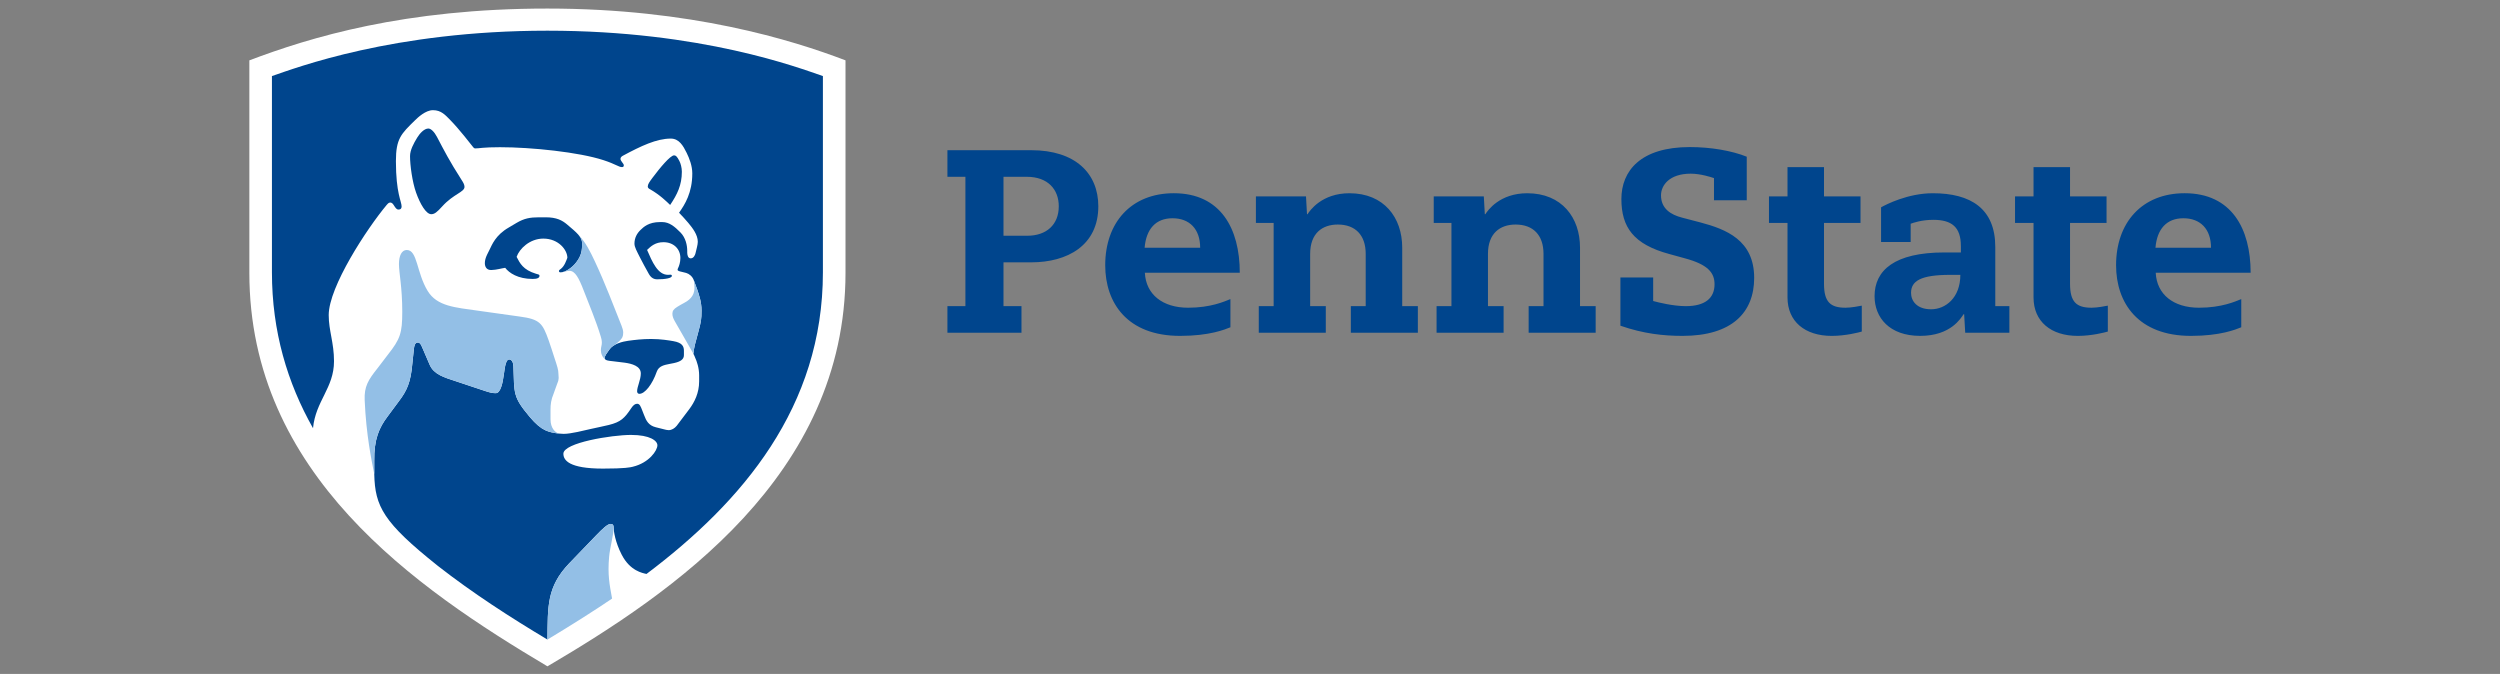
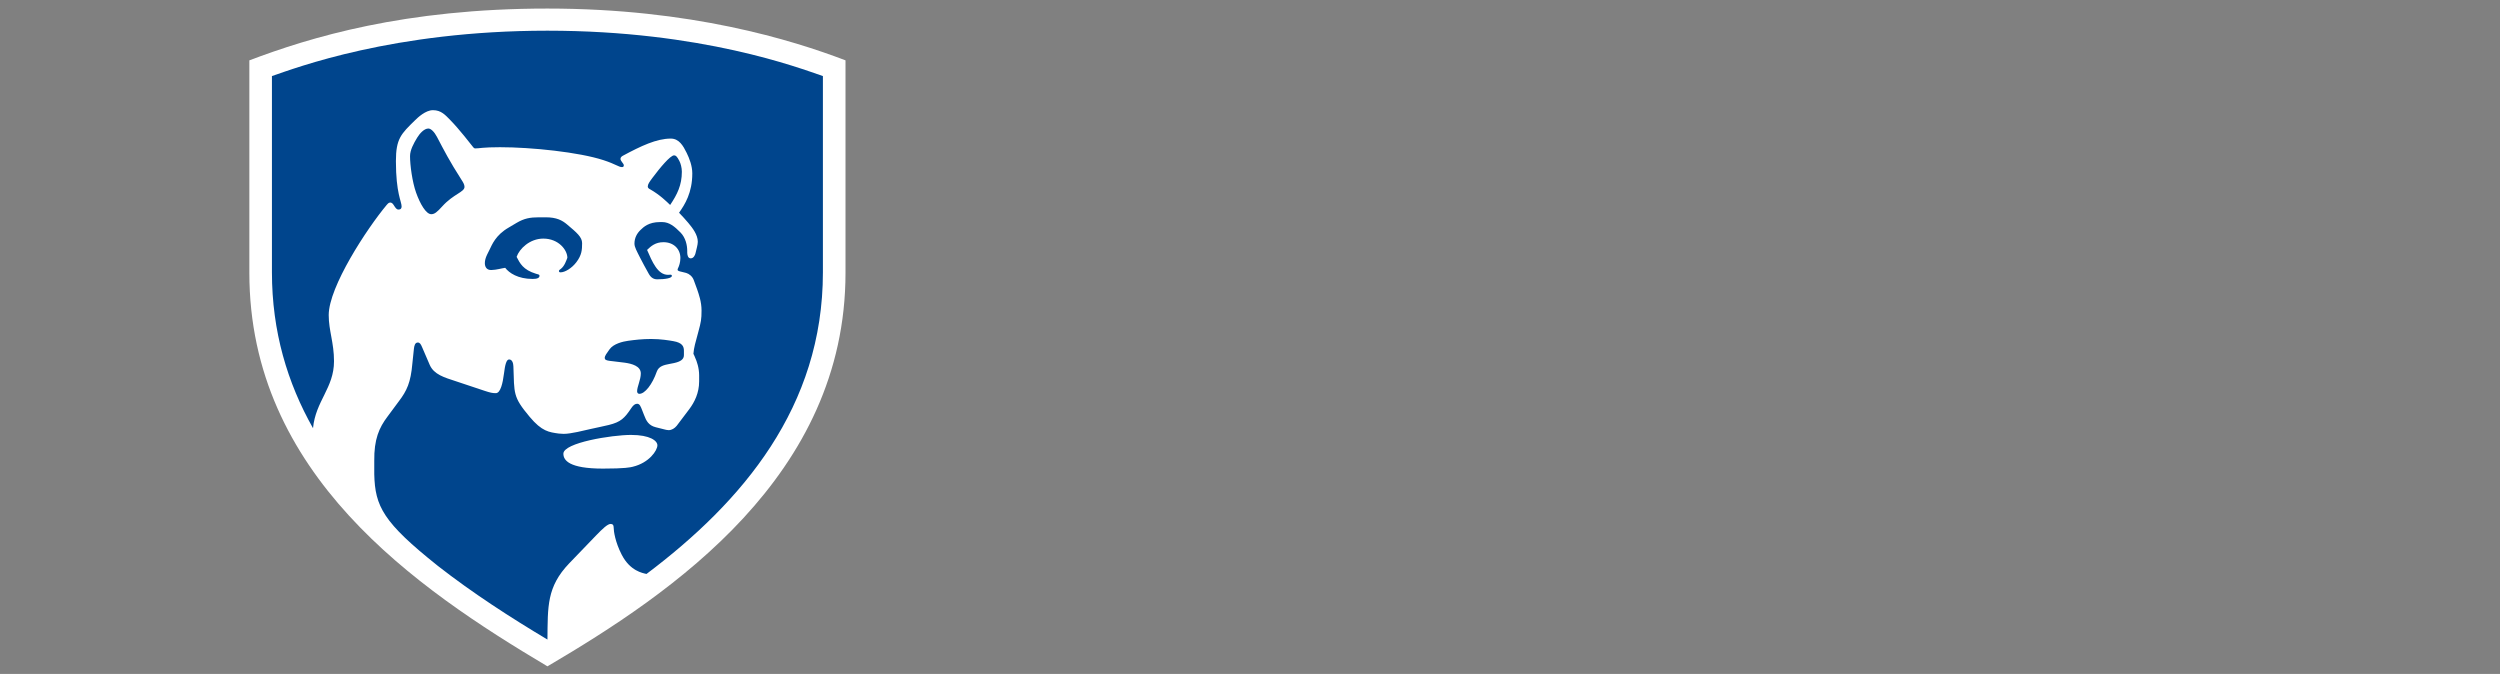
<svg xmlns="http://www.w3.org/2000/svg" id="Layer_1" viewBox="0 0 2504 675">
  <rect x="0" y="0" width="2504" height="675" fill="#808080" stroke="none" />
  <defs>
    <style>
      .cls-1 {
        fill: #00458d;
      }

      .cls-2 {
        fill: #93bfe6;
      }

      .cls-3 {
        fill: #fff;
      }
    </style>
  </defs>
  <g>
    <path class="cls-3" d="M548.31,667.4c-132.05-78.53-298.56-192.65-298.56-394.17V60.45c60.91-23.04,155.02-51.88,298.55-51.88s244.83,31.39,298.56,51.88v212.78c0,203.22-172.97,320.32-298.55,394.17Z" />
    <g>
      <path class="cls-1" d="M638.13,391.85c0-4.52,3.71-11.53,3.71-17.8,0-7.45-9.13-9.82-16.23-10.8-14.93-2.07-19.91-1.39-19.91-4.69,0-2.28,2.01-4.65,4.73-8.56,4.01-5.77,13.57-7.95,18.66-8.65,6.71-.92,14.13-1.82,23.03-1.82,9.97,0,18.43,1.49,22.33,2.17,9.15,1.59,10.57,5.42,10.57,9.71v4.29c0,4.33-3.54,6.55-9.93,7.94-1.59.35-3.83.75-4.91.97-4.63.96-10.36,1.88-12.39,7.72-4.36,12.55-11.95,22.38-17.56,22.13-1.03-.05-2.11-.83-2.11-2.63ZM651.3,189.69c-.54-.31-2.48-1.01-2.48-2.93,0-2.21,1.6-4.5,4.85-8.85,7.48-10.03,17.75-22.31,21.51-22.31,1.84,0,2.98,1.26,5.25,5.56,1.35,2.56,2.51,6.81,2.51,10.86,0,13.33-4.59,22.69-11.72,33.27-3.55-3.41-10.15-10.01-19.93-15.61ZM431.95,214.54c3.36,0,5.92-2.23,10.99-7.83,11.35-12.54,22.31-14.22,22.31-19.58,0-2.39-1.53-4.73-3.13-7.22-12.09-18.9-17.26-29.11-24.46-42.82-2.61-4.97-6.01-8.37-8.6-8.37-4.19,0-8.6,4.88-11.16,9.06-3.61,5.9-7.21,12.55-7.21,18.59,0,9.14,2.25,25.81,6.04,36.49,4.1,11.54,10.05,21.67,15.21,21.67ZM568.27,258.21c0-7.8-8.78-19.23-24.09-19.23-13.62,0-24.02,10.27-26.74,18.3,3.26,6.31,6.41,12.98,19.46,16.93,1.73.52,3.46.57,3.46,2.04,0,2.09-2.21,3.14-6.86,3.14-14.8,0-23.59-6.04-27.5-11.15-3.82.53-8.26,2.02-13.79,2.22-4.52.16-6.59-2.86-6.59-6.9,0-2.61.77-5.47,2.32-8.65.86-1.76,1.77-3.58,2.43-4.88,2.3-4.5,5.81-14.51,19.32-22.21,1.57-.9,5.66-3.37,7.75-4.6,7.64-4.49,13.43-5.56,22.52-5.56h6.67c10.9,0,16.47,3.06,21.28,7.11,9.76,8.21,15.13,12.68,15.13,18.78,0,6.77-.36,11.96-5.77,19.1-4.65,6.1-11.45,10.14-15.84,10.14-1.24,0-1.6-.67-1.6-1.37,0-.93,1.03-1.39,2.09-2.25,3.6-2.92,5.22-8.09,6.36-10.96ZM633.85,467.48c-2.56.63-7.58,1.87-29.94,1.87-33.87,0-39.62-8.32-39.62-14.93,0-11.02,48.58-18.8,67.72-18.8s26.44,5.89,26.44,10.38c0,5.2-8.27,17.53-24.6,21.47ZM438.4,566.68c35.24,27.51,72.99,51.84,109.92,73.91h0c.34-33.21-.73-52.77,21.74-76.29,9.1-9.52,18.47-19.21,26.94-27.98,6.38-6.61,11.55-11.54,14.56-11.54,2.16,0,3.12,1.13,3.12,4.02s1.32,13.85,8.07,26.88c8.39,16.2,20.8,18.29,24.78,19.2,96.22-72.43,176.69-167.24,176.69-302.12V76.19c-23.73-8.07-121.21-45.45-275.93-45.45s-252.2,37.39-275.92,45.45v196.57c0,59.28,15.55,110.83,41.15,156.13,2.56-27.31,21.02-40.25,21.02-67.08,0-18.72-5.3-30.54-5.3-46.21,0-28.34,38.26-86.63,58.1-110.39.58-.69,1.87-2.36,3.47-2.36,1.42,0,2.5.99,3.37,2.32,2.02,3.1,2.89,4.73,5.05,4.73s3.02-1.22,3.02-3.14c0-4.94-5.71-13.17-5.71-45.38,0-22.52,5.23-27.3,19.24-41,2.56-2.51,10.39-10.03,17.86-10.03,8.31,0,12.43,4.92,17.55,10.12,8.66,8.8,20.73,24.4,22.67,26.86.55.7,1.04,1.33,2.23,1.33,4,0,7.34-1.21,24.72-1.21,31.59,0,79.19,4.96,103.65,12.97,12.6,4.12,15.22,6.96,18.56,6.96,1.63,0,1.77-1.07,1.77-1.92,0-1.59-3.32-4.15-3.32-6.32,0-1.44,1.17-2.5,2.32-3.12,18.24-9.8,33.82-17.21,48.07-17.21,8.3,0,12.39,7.18,15.89,14.29,2.72,5.54,5.65,12.98,5.65,20.61,0,19.32-7.38,31.1-13.26,39.35,2.82,2.89,6.8,7.27,9.24,10.18,4.33,5.17,9.53,11.92,9.53,18.94,0,3.03-1.48,7.79-2.32,11.56-.38,1.69-1.86,5.08-4.81,5.02-2.65-.05-3.34-2.95-3.45-5.52-.02-.53,0-1.69,0-1.94,0-5.56-1.54-13.11-6.7-18.39-5.94-6.07-11.38-10.48-18.26-10.48-.41,0-1.87,0-2.35,0-11.29,0-16.43,4.93-19.53,7.95-3.39,3.3-6.02,7.72-6.02,13.66,0,3.41,2.32,7.45,5.41,13.63,1.82,3.65,6.51,12.34,9.06,16.82,2.23,3.9,5.09,5.27,8.29,5.27,7.86,0,14.71-1.09,14.71-3.45,0-.65-.35-1.19-1.42-1.19-.45,0-1.54.14-2.51.14-10.27,0-15.77-13.07-20.91-24.93,3.93-3.82,8.37-7.75,16.43-7.75,10.23,0,16.94,6.87,16.94,15.81,0,4.44-1.37,8.15-2.17,9.81-.41.84-.63,1.36-.63,1.85,0,1.39,1.77,1.68,4.57,2.32.99.23,2.89.68,4.05,1.01,3.01.87,6.2,3.47,7.55,7.1.9,2.41,2.95,7.94,3.4,9.29,1.69,5.06,4.42,12.42,4.42,21.26s-.61,11.7-3.08,20.83c-3.16,11.67-4.55,16.1-5.06,22.51,1.08,2.01,1.18,2.57,1.67,3.74,1.76,3.71,4.06,10.5,4.06,17.83v6.04c0,11.7-4.67,20.8-9.72,27.62-3.93,5.31-9.57,12.79-12.79,16.93-2.1,2.51-4.92,4.32-8.07,4.32-1.5,0-3.27-.5-5.05-.95-1.96-.49-6.15-1.55-7.94-2-6.87-1.74-9.42-6.23-11.64-12.28-.33-.9-1.37-3.48-1.69-4.3-1.64-4.21-2.57-6.91-5.19-6.91-1.95,0-3.82,1.27-5.76,4.19-6.87,10.34-10.61,14.09-22.69,17.07-4.23,1.04-12.8,2.83-17.6,3.89-7.24,1.61-20.17,5-27.46,5-1.55,0-3.18-.09-4.84-.28-9.93-1.39-16.98-2.05-29.34-16.81-17-20.29-15.25-23.15-16.27-50.56-.11-3.06-1.12-6.88-4.29-6.88-2.85,0-4.09,5.82-5.13,14.05-1.22,9.67-3.45,19.72-8.21,19.72-3.33,0-5.56-.51-10.68-2.18-6.18-2.01-21.58-7.22-29.68-9.89-11.02-3.64-21.58-6.53-25.83-16.3-2-4.6-5.69-13.15-7.57-17.59-1.32-3.13-2.29-4.76-4.34-4.76-2.93,0-3.58,3.48-3.91,6.23-.37,3.11-1.16,10.29-1.55,14.77-1.65,19.09-5.47,27.22-13.55,37.87-3.7,4.88-7.22,9.85-11.32,15.28-8.47,11.23-13.57,22.72-13.3,44.47.02,1.41-.09,9.52,0,13.25.76,32.37,8.97,48.24,63.54,91.72Z" />
-       <path class="cls-2" d="M694.86,280.49h0c.9,2.41,2.95,7.94,3.4,9.29,1.69,5.06,4.42,12.42,4.42,21.26s-.61,11.7-3.08,20.83c-3.16,11.66-4.55,16.1-5.06,22.51-.88-1.81-17.48-30.46-18.75-32.79-1.27-2.33-2.33-4.59-2.33-7.29,0-2.92,1.25-4.69,4.79-6.91,2.13-1.34,4.88-2.91,6.74-3.87,8.55-4.38,10.6-9.79,10.6-15.58,0-2.43-.35-4.93-.74-7.44ZM622.55,326.29c.91,2.26,1.66,4.82,1.66,6.74,0,4.31-1.07,5.63-3.44,8.17-1.42,1.27-3,2.6-4.44,3.94-2.36,1.24-4.47,2.82-5.89,4.86-2.72,3.91-4.73,6.28-4.73,8.56,0,.71.23,1.24.74,1.64-3.3-2.44-4.61-6.21-4.61-9.57,0-3,.98-4.59.98-7.42,0-2.39-.67-4.74-1.08-6.1-4.6-15.4-12.36-33.73-17.13-46.18-4.87-12.7-8.69-19.66-14.2-19.66-3.06,0-5.78,1.5-8.99,1.5,4.39,0,11.19-4.05,15.84-10.14,5.41-7.14,5.77-12.32,5.77-19.1,0-2.87-1.19-5.38-3.47-8.09,6.97,7.1,11.43,16.14,16.15,26.15,10.34,21.93,19.31,45.95,26.83,64.69ZM374.86,474.96c-.09-3.74.02-11.84,0-13.25-.27-21.76,4.83-33.25,13.3-44.47,4.1-5.43,7.62-10.4,11.32-15.28,8.08-10.65,11.9-18.77,13.55-37.87.39-4.48,1.18-11.65,1.55-14.77.33-2.75.98-6.23,3.91-6.23,2.06,0,3.02,1.63,4.34,4.76,1.88,4.45,5.57,13,7.57,17.59,4.25,9.77,14.81,12.66,25.83,16.3,8.1,2.68,23.49,7.88,29.68,9.89,5.12,1.67,7.35,2.18,10.68,2.18,4.76,0,6.99-10.05,8.21-19.72,1.04-8.24,2.27-14.05,5.13-14.05,3.18,0,4.18,3.82,4.29,6.88,1.02,27.41-.73,30.27,16.27,50.56,12.37,14.76,19.42,15.42,29.34,16.81-3.69-1.1-8.42-5.37-8.42-14.33v-9.86c0-4.92.59-9.94,3.03-15.61,1.15-2.67,2.5-7.49,3.76-10.44,2.16-5.03,1.13-6.3,1.13-9.84,0-3.74-1.23-7.45-4.19-16.41-1.52-4.6-3.57-11.31-5.55-16.81-6.16-17.19-8.65-21.25-29.22-23.97-6.6-.87-35.45-4.96-41.48-5.82-23.07-3.27-41.14-4.37-50.55-19.83-11.23-18.46-10.1-40.98-20.9-40.98-5.12,0-7.84,5.73-7.84,14.1,0,8.78,3.32,23,3.32,47.73,0,21.38-2,27.34-14.46,43.09-3.23,4.08-7.58,10.09-10.37,13.59-9.27,11.64-13.38,18.2-12.82,31.76,1.46,35.11,7.02,60.91,9.58,74.29ZM610.12,557.5c.78-8.57,4.56-22.87,4.56-28.7h0c0-2.89-.96-4.02-3.12-4.02-3.01,0-8.18,4.93-14.56,11.54-8.47,8.78-17.84,18.47-26.94,27.98-22.48,23.51-21.41,43.08-21.74,76.29h0c24.98-15.06,47.82-29.53,64.74-41.07-2.51-13.83-4.61-23.76-2.94-42.02Z" />
    </g>
  </g>
-   <path class="cls-1" d="M966.96,177.08h-18.02v-26.64h83.95c44.14,0,67.19,23.18,67.19,56.17,0,39.17-30.89,56.15-67.19,56.15h-27.79v43.88h18.02v26.64h-74.18v-26.64h18.02v-129.56ZM1028.95,236.12c19.07,0,31.52-10.96,31.52-29.51,0-16.84-10.88-29.53-32.04-29.53h-23.33v59.03h23.86ZM1146.7,273.21c1.05,21.68,17.76,35,43.36,35,22.54,0,36.36-6.23,42.32-8.64v28.23c-5.57,2.23-20.8,8.62-50.42,8.62-52.77,0-74.97-32.91-74.97-70.79,0-42.58,25.86-72.1,68.7-72.1,47.02,0,66.08,35.53,66.08,79.67h-95.08ZM1202.08,248.13c0-18.8-10.71-29.52-27.69-29.52s-26.38,10.97-27.95,29.52h55.64ZM2159.17,273.21c1.05,21.68,17.76,35,43.36,35,22.54,0,36.36-6.23,42.32-8.64v28.23c-5.57,2.23-20.8,8.62-50.42,8.62-52.76,0-74.97-32.91-74.97-70.79,0-42.58,25.86-72.1,68.7-72.1,47.02,0,66.08,35.53,66.08,79.67h-95.08ZM2214.55,248.13c0-18.8-10.71-29.52-27.69-29.52s-26.38,10.97-27.95,29.52h55.64ZM1275.68,223.32h-17.76v-26.64h50.17l1,17.88h.52c2.42-3.78,14.33-21.01,41.98-21.01,34.67,0,52.87,24.43,52.87,54.47v58.63h15.67v26.64h-67.13v-26.64h14.89v-52.32c0-19.05-10.56-29.43-27.92-29.43-15.66,0-27.72,8.8-27.72,29.43v52.32h15.67v26.64h-67.13v-26.64h14.89v-83.32ZM1453.78,223.32h-17.76v-26.64h50.17l1,17.88h.52c2.42-3.78,14.33-21.01,41.97-21.01,34.67,0,52.87,24.43,52.87,54.47v58.63h15.67v26.64h-67.13v-26.64h14.89v-52.32c0-19.05-10.56-29.43-27.92-29.43-15.66,0-27.72,8.8-27.72,29.43v52.32h15.67v26.64h-67.14v-26.64h14.89v-83.32ZM2036.78,167.42h36.57v29.26h36.57v26.64h-36.57v60.86c0,18.32,6.41,24.03,21.56,24.03,5.67,0,13.44-1.52,16.29-2.08v25.95c-3,.9-16.29,4.35-30.09,4.35-26.91,0-44.33-14.47-44.33-38.5v-74.61h-18.54v-26.64h18.54v-29.26ZM1790.35,167.42h36.57v29.26h36.57v26.64h-36.57v60.86c0,18.32,6.41,24.03,21.56,24.03,5.67,0,13.43-1.52,16.29-2.08v25.95c-3,.9-16.29,4.35-30.09,4.35-26.91,0-44.32-14.47-44.32-38.5v-74.61h-18.55v-26.64h18.55v-29.26ZM1964,246.3c0-18.87-9.17-26.12-27.62-26.12-11.78,0-20.24,3.05-22.66,3.92v18.29h-29.64v-34.74c4.89-2.77,26.83-14.11,51.85-14.11,38.05,0,62.54,15.48,62.54,53.75v59.35h14.12v26.64h-44.23l-1.07-18.6h-.52c-2.72,3.81-12.69,21.73-43.5,21.73s-45.71-18.28-45.71-39.71c0-25.98,19.94-43.86,70.05-43.86h16.41v-6.55ZM1953.29,275.3c-29.78,0-39.18,6.27-39.18,18.02,0,8.1,5.75,16.46,20.11,16.46s29.26-11.47,29.26-34.48h-10.19ZM1716.71,178.39c-2.78-.98-13.48-4.44-23.27-4.44-21.27,0-29.77,11.55-29.77,21.73,0,13.32,9.89,19.48,21.31,22.36l18.15,4.75c25.56,6.79,53.85,17.64,53.85,55.52,0,34.74-22.33,58.11-71.71,58.11-19.11,0-38.96-2.09-62.28-10.19v-48.32h32.82v23.59c5.21,1.44,20.11,5.14,32.69,5.14,19.39,0,28.78-8.09,28.78-21.93,0-11.45-6.47-19.74-29.8-26.01l-15.61-4.3c-35.73-9.66-47.89-26.85-47.89-55.07s19.35-52.03,68.49-52.03c21.09,0,42.18,3.66,57.07,9.66v43.62h-32.81v-22.2Z" />
</svg>